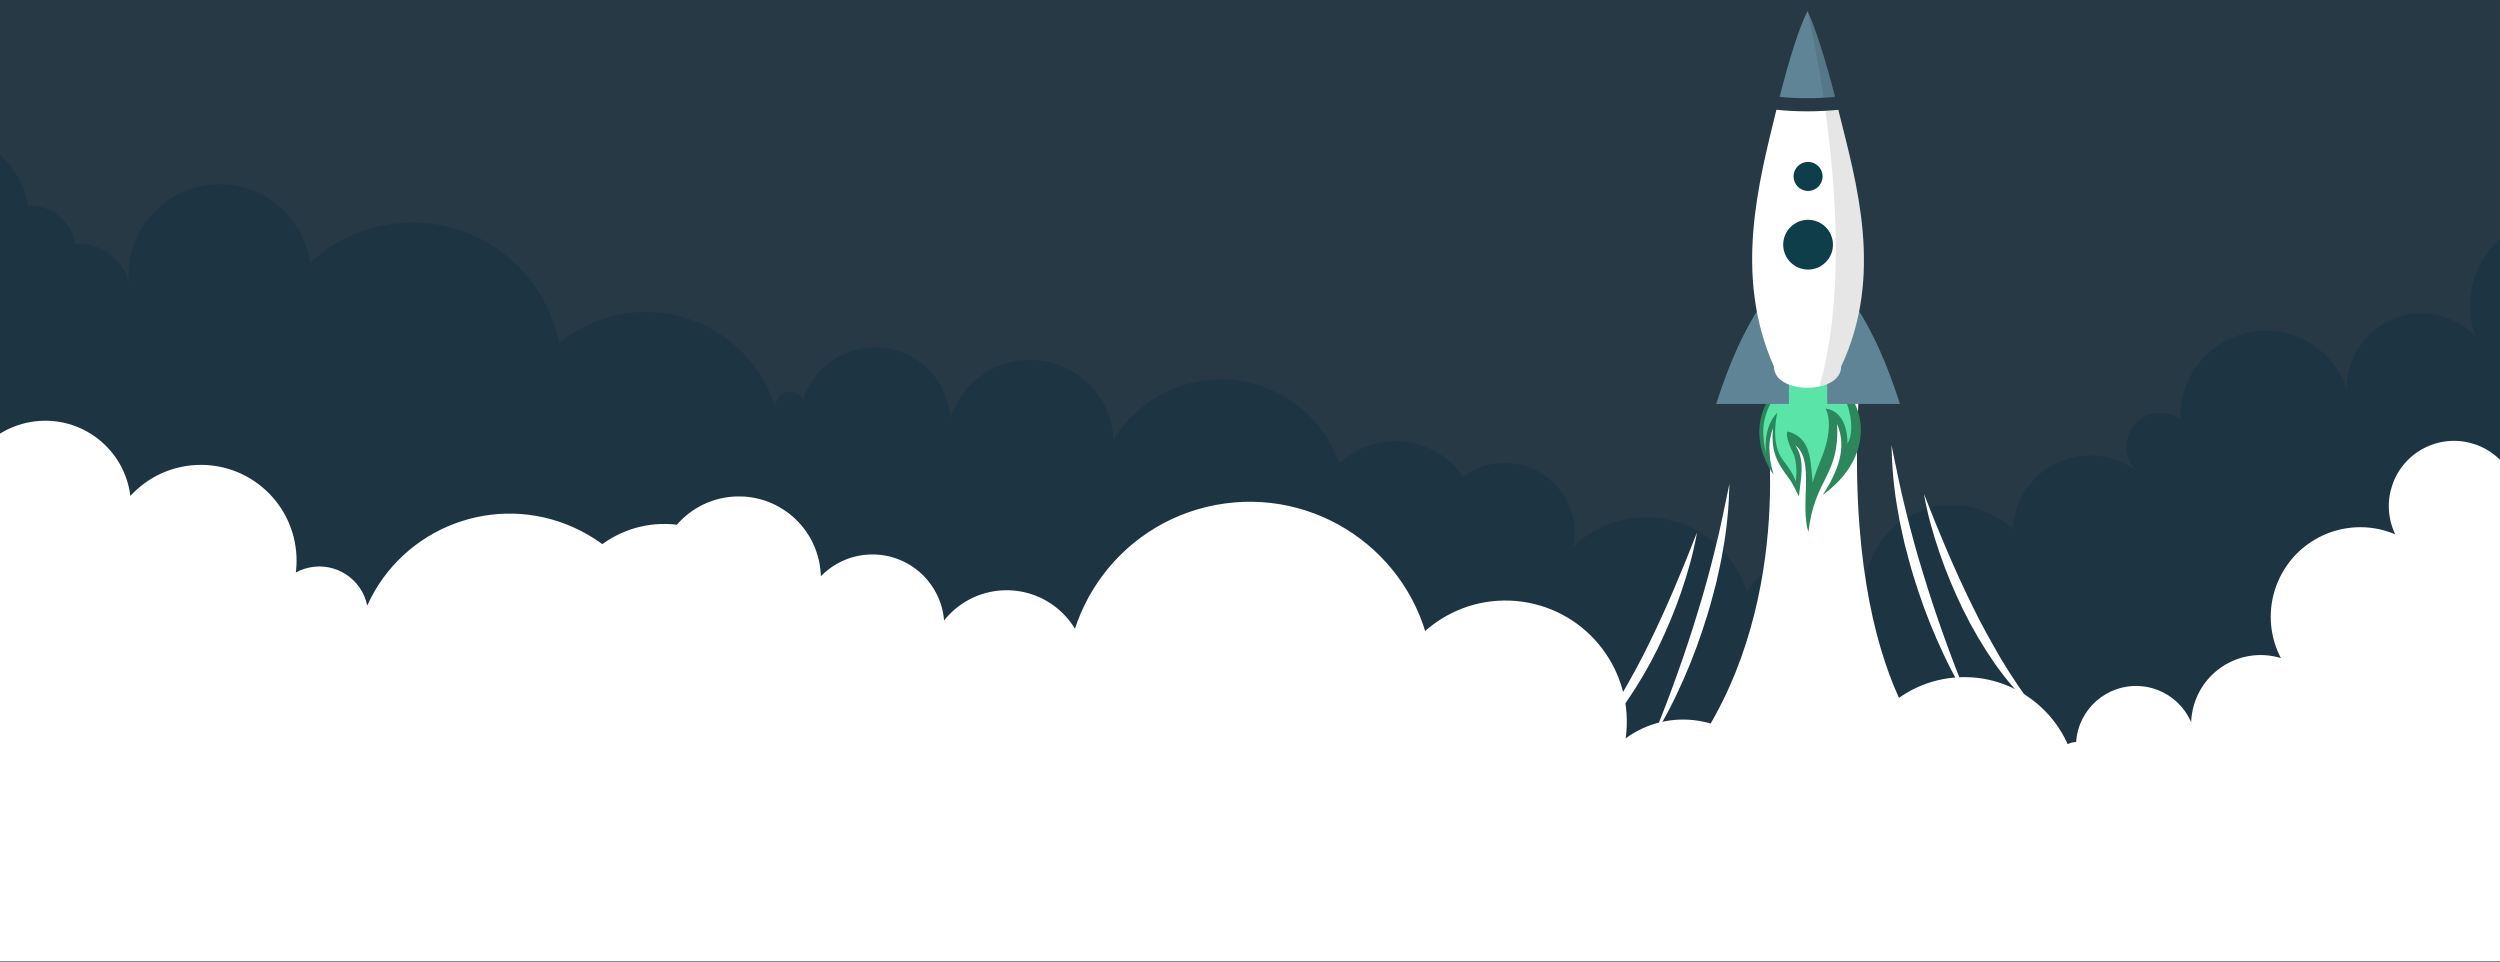
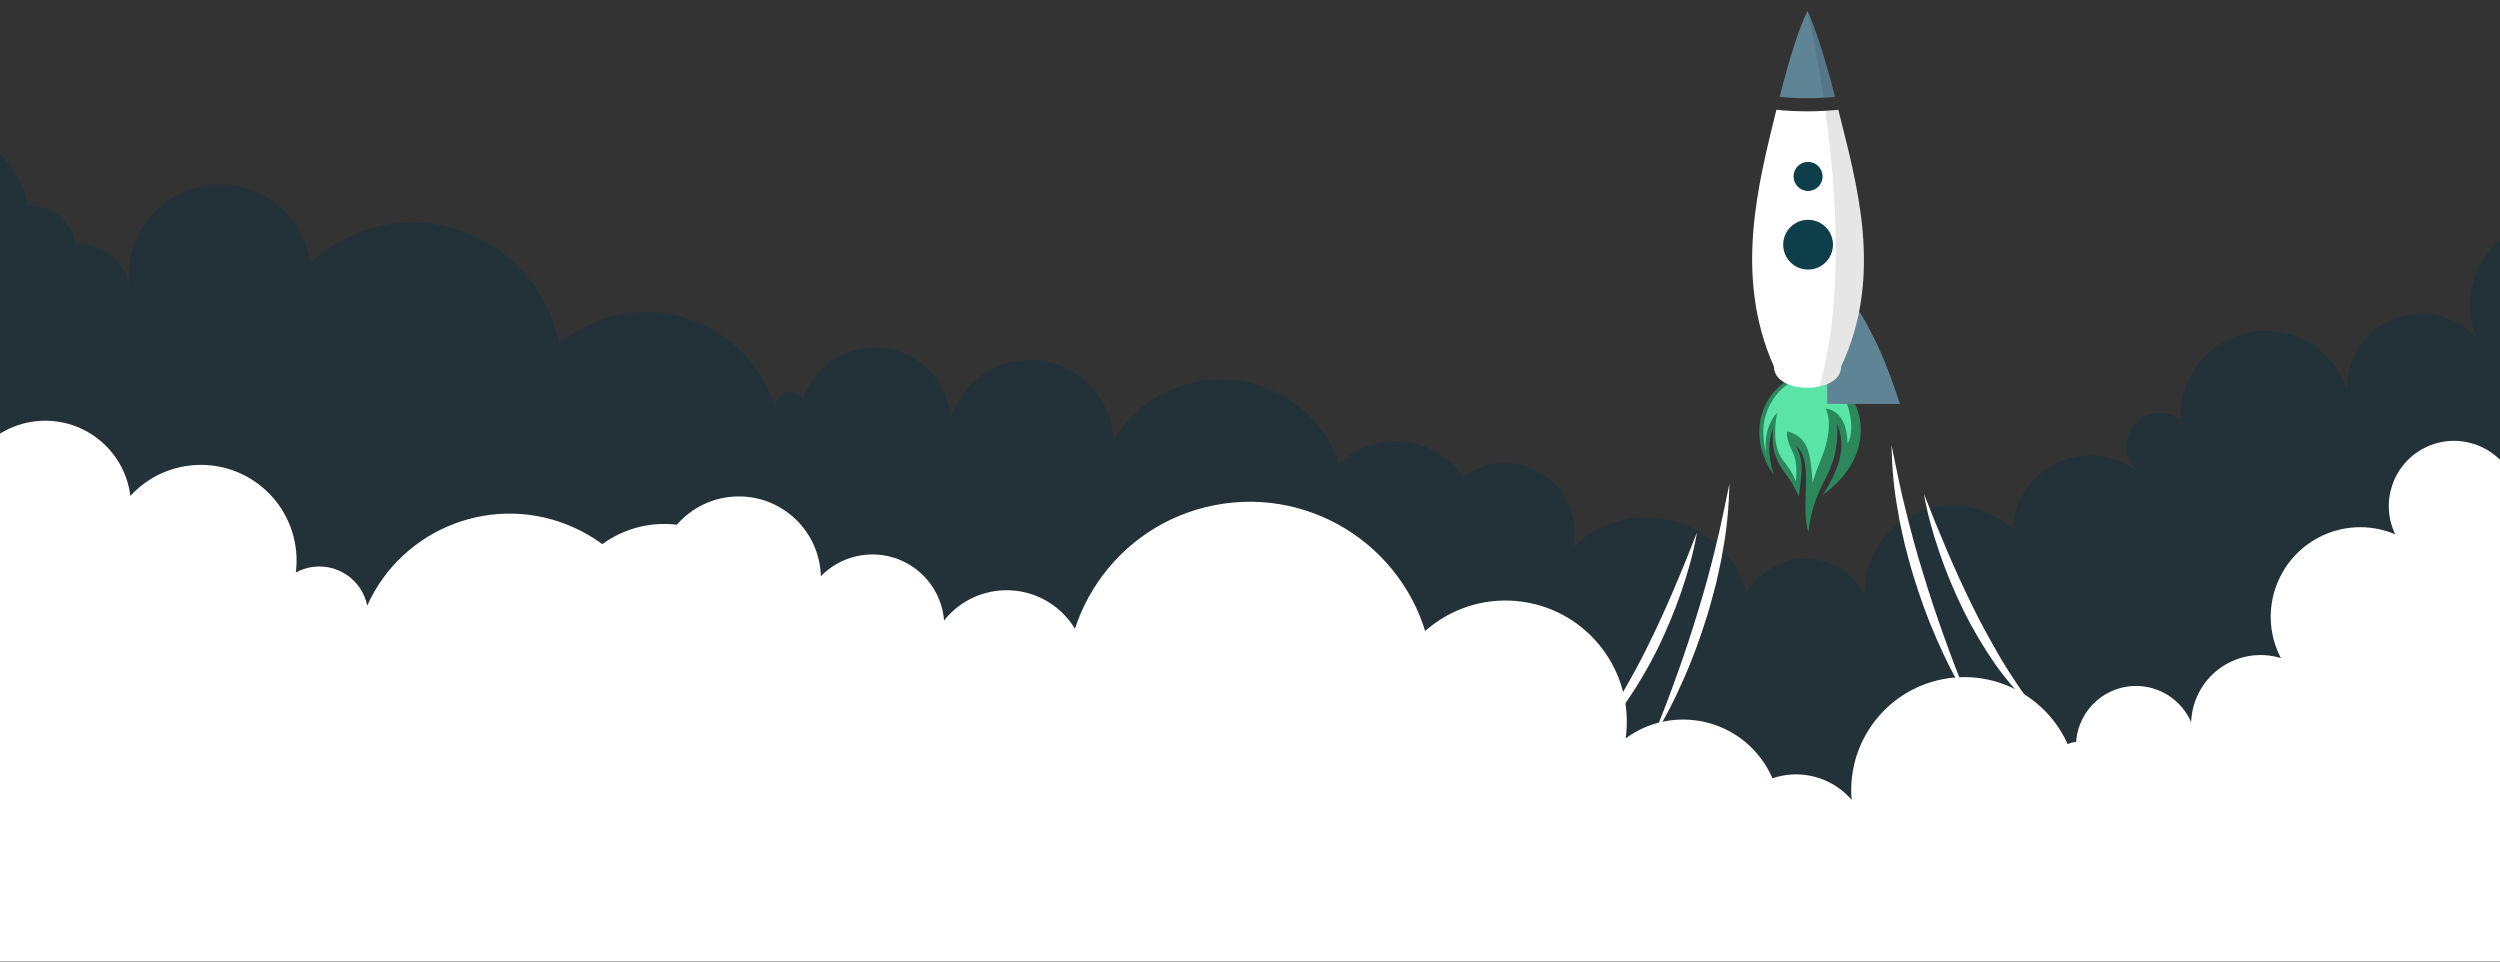
<svg xmlns="http://www.w3.org/2000/svg" width="390" height="150" fill="none">
  <rect width="100%" height="100%" fill="#333333" stroke="none" />
  <mask height="282" width="422" y="0" x="-19" maskUnits="userSpaceOnUse" id="mask0_9_159">
    <path id="svg_1" fill="white" d="m402.796,0l-421.735,0l0,281.183l421.735,0l0,-281.183z" />
  </mask>
  <g>
    <title>Layer 1</title>
-     <path stroke="null" id="svg_2" fill="#263944" d="m412.291,-1.805l-421.736,0l0,155.558l421.736,0l0,-155.558z" />
    <g id="svg_3" mask="url(#mask0_9_159)">
      <g id="svg_4" opacity="0.5">
        <path id="svg_5" fill="#13303f" d="m-31.835,33.852c0.867,-2.339 3.464,-3.534 5.807,-2.667c2.343,0.867 3.534,3.464 2.667,5.807c-1.359,-7.658 3.753,-14.969 11.41,-16.328c7.658,-1.359 14.968,3.753 16.327,11.411c4.03,-0.137 7.408,3.019 7.544,7.049c0.137,4.03 -3.019,7.409 -7.048,7.545c-0.48,-4.233 2.562,-8.049 6.795,-8.529c4.233,-0.48 8.048,2.562 8.528,6.795c-1.082,-7.779 4.346,-14.961 12.125,-16.043c7.779,-1.082 14.96,4.347 16.042,12.126c9.395,-8.814 24.156,-8.345 32.969,1.051c8.813,9.396 8.345,24.158 -1.05,32.972c-2.894,-11.305 3.925,-22.814 15.226,-25.708c11.305,-2.894 22.813,3.925 25.707,15.227c-0.614,-1.125 -0.2,-2.535 0.925,-3.148c1.125,-0.613 2.534,-0.199 3.147,0.925c2.015,-6.193 8.673,-9.579 14.863,-7.56c6.193,2.015 9.578,8.673 7.56,14.863c-0.278,-7.174 5.314,-13.211 12.492,-13.489c7.173,-0.277 13.21,5.316 13.487,12.493c5.581,-9.255 17.608,-12.231 26.863,-6.646c9.254,5.58 12.23,17.609 6.646,26.864c-4.003,-5.815 -2.538,-13.774 3.276,-17.781c5.815,-4.003 13.773,-2.538 17.779,3.277c4.846,-3.577 11.676,-2.55 15.257,2.296c3.577,4.847 2.55,11.677 -2.296,15.258c2.893,-8.603 12.219,-13.235 20.821,-10.337c8.603,2.894 13.234,12.22 10.337,20.823c-2.671,-5.096 -0.703,-11.392 4.393,-14.063c5.096,-2.671 11.39,-0.703 14.061,4.394c-0.101,-7.581 5.963,-13.81 13.543,-13.907c7.579,-0.102 13.808,5.963 13.905,13.543c-5.1,-4.303 -5.748,-11.926 -1.444,-17.027c4.303,-5.1 11.925,-5.748 17.025,-1.445c-2.339,-1.738 -2.831,-5.042 -1.093,-7.385c1.737,-2.339 5.041,-2.831 7.384,-1.093c-0.273,-7.354 5.467,-13.536 12.82,-13.809c7.353,-0.274 13.535,5.467 13.808,12.821c-2.14,-6.065 1.039,-12.716 7.103,-14.856c6.064,-2.14 12.715,1.039 14.855,7.104c-4.979,-5.671 -4.417,-14.302 1.249,-19.281c5.666,-4.979 14.3,-4.417 19.279,1.25c1.788,-6.811 8.759,-10.884 15.569,-9.096c6.81,1.789 10.883,8.76 9.095,15.575c11.711,6.041 16.307,20.432 10.266,32.144c-6.041,11.712 -20.431,16.309 -32.142,10.268c9.477,-2.387 19.091,3.366 21.477,12.844c2.386,9.478 -3.366,19.093 -12.843,21.479c12.293,-2.241 24.078,5.909 26.319,18.203c2.242,12.294 -5.908,24.08 -18.201,26.322c1.141,7.182 -3.756,13.93 -10.937,15.071c-7.182,1.14 -13.929,-3.757 -15.07,-10.939c-0.953,10.735 -10.426,18.671 -21.165,17.718c-10.734,-0.953 -18.669,-10.427 -17.716,-21.167c-3.788,6.339 -11.992,8.405 -18.33,4.616c-6.338,-3.788 -8.404,-11.993 -4.616,-18.331c1.211,6.092 -2.741,12.013 -8.833,13.223c-6.092,1.211 -12.012,-2.741 -13.222,-8.834c-0.949,6.94 -7.345,11.798 -14.288,10.849c-6.939,-0.949 -11.797,-7.346 -10.848,-14.289c6.712,9.416 4.518,22.487 -4.893,29.2c-9.415,6.713 -22.485,4.522 -29.198,-4.893c-3.049,6.65 -10.914,9.568 -17.564,6.517c-6.65,-3.05 -9.567,-10.915 -6.518,-17.566c-1.456,12.989 -13.167,22.339 -26.155,20.882c-12.988,-1.457 -22.336,-13.169 -20.88,-26.158c1.961,7.897 -2.854,15.887 -10.754,17.848c-7.896,1.96 -15.885,-2.855 -17.846,-10.756c-0.695,6.479 -6.513,11.17 -12.991,10.474c-6.479,-0.695 -11.169,-6.514 -10.474,-12.993c4.171,4.468 3.933,11.474 -0.535,15.649c-4.467,4.175 -11.472,3.933 -15.647,-0.535c1.016,7.244 -4.037,13.938 -11.281,14.953c-7.244,1.016 -13.941,-4.038 -14.952,-11.282c-1.089,15.266 -14.343,26.759 -29.607,25.67c-15.264,-1.09 -26.757,-14.345 -25.667,-29.61c-3.046,6.803 -11.032,9.849 -17.834,6.799c-6.802,-3.046 -9.848,-11.033 -6.802,-17.836c4.288,4.148 4.401,10.986 0.254,15.274c-4.147,4.288 -10.985,4.401 -15.272,0.254c0.656,6.209 -3.842,11.774 -10.051,12.43c-6.209,0.656 -11.773,-3.843 -12.43,-10.052c-14.339,6.002 -30.83,-0.758 -36.831,-15.102c-6.002,-14.34 0.757,-30.832 15.1,-36.835c-5.619,-5.534 -5.689,-14.574 -0.156,-20.198c5.533,-5.62 14.573,-5.69 20.197,-0.156c-7.193,3.319 -15.717,0.175 -19.033,-7.018c-3.319,-7.194 -0.176,-15.719 7.017,-19.035c-11.598,-1.659 -19.654,-12.411 -17.994,-24.01c1.66,-11.598 12.41,-19.655 24.008,-17.995c-3.964,0.222 -7.361,-2.808 -7.583,-6.772c-0.223,-3.964 2.808,-7.362 6.771,-7.584l-0.004,-0.012z" />
      </g>
      <path id="svg_6" fill="white" d="m-20.679,53.988c4.545,-4.218 11.645,-3.952 15.862,0.59c4.217,4.545 3.952,11.645 -0.59,15.863c2.819,0.219 4.924,2.683 4.705,5.503c-0.219,2.819 -2.683,4.924 -5.502,4.705c-0.906,-7.33 4.299,-14.008 11.629,-14.914c7.33,-0.906 14.007,4.3 14.913,11.63c5.569,-6.081 15.011,-6.491 21.087,-0.922c6.076,5.569 6.49,15.012 0.922,21.089c-0.847,-4.128 1.812,-8.158 5.936,-9.006c4.128,-0.847 8.157,1.813 9.005,5.937c5.541,-12.267 19.974,-17.715 32.239,-12.173c12.265,5.541 17.713,19.975 12.172,32.242c-9.024,-1.074 -15.467,-9.263 -14.39,-18.289c1.074,-9.025 9.262,-15.469 18.287,-14.391c4.631,-5.338 12.71,-5.912 18.048,-1.285c5.338,4.628 5.916,12.712 1.285,18.051c-0.504,-6.171 4.092,-11.583 10.262,-12.087c6.17,-0.504 11.582,4.093 12.086,10.263c4.276,-5.389 12.109,-6.295 17.502,-2.019c5.389,4.276 6.295,12.114 2.019,17.504c-2.948,-15.555 7.271,-30.552 22.821,-33.5c15.553,-2.949 30.548,7.271 33.496,22.822c2.328,1.934 2.648,5.386 0.715,7.713c-1.933,2.328 -5.385,2.648 -7.712,0.715c1.421,-10.353 10.969,-17.593 21.321,-16.168c10.352,1.422 17.592,10.97 16.166,21.323c6.76,-4.952 16.257,-3.487 21.208,3.273c4.952,6.76 3.487,16.258 -3.272,21.21c-4.112,-4.781 -3.566,-11.99 1.214,-16.102c4.78,-4.112 11.988,-3.566 16.1,1.215c-0.828,-9.713 6.369,-18.258 16.081,-19.086c9.712,-0.828 18.256,6.37 19.083,16.082c-1.663,0.039 -3.041,-1.277 -3.081,-2.94c-0.039,-1.664 1.277,-3.043 2.941,-3.082c0.344,-5.163 4.807,-9.068 9.965,-8.724c5.163,0.344 9.068,4.807 8.724,9.966c-2.187,-5.573 0.555,-11.864 6.127,-14.055c5.572,-2.187 11.863,0.555 14.054,6.127c-7.099,-3.014 -10.415,-11.212 -7.4,-18.312c3.015,-7.099 11.211,-10.415 18.31,-7.4c-2.432,-5.065 -0.3,-11.146 4.764,-13.579c5.065,-2.433 11.145,-0.301 13.578,4.765c-3.983,-8.756 -0.117,-19.082 8.634,-23.069c8.755,-3.984 19.079,-0.117 23.066,8.634c16.151,0.145 29.124,13.357 28.979,29.509c-0.144,16.152 -13.355,29.126 -29.506,28.981c8.903,-0.156 16.249,6.936 16.405,15.84c0.156,8.904 -6.935,16.25 -15.839,16.407c12.895,-4.921 27.339,1.546 32.259,14.445c4.921,12.896 -1.546,27.342 -14.444,32.262c1.148,10.244 -6.225,19.48 -16.467,20.628c-10.243,1.148 -19.478,-6.225 -20.626,-16.469c-2.503,9.291 -12.067,14.794 -21.357,12.286c-9.289,-2.503 -14.792,-12.067 -12.285,-21.358c-1.425,9.092 -9.953,15.305 -19.044,13.88c-9.091,-1.426 -15.304,-9.955 -13.878,-19.046c1.558,2.827 0.527,6.385 -2.3,7.943c-2.828,1.558 -6.385,0.527 -7.943,-2.3c3.866,15.227 -5.342,30.703 -20.567,34.57c-15.226,3.866 -30.701,-5.343 -34.567,-20.57c1.031,2.172 0.109,4.765 -2.062,5.796c-2.171,1.031 -4.764,0.109 -5.795,-2.058c-4.764,9.208 -16.088,12.813 -25.296,8.049c-9.208,-4.765 -12.812,-16.09 -8.048,-25.299c3.932,9.736 -0.774,20.811 -10.505,24.744c-9.735,3.933 -20.813,-0.773 -24.742,-10.505c2.343,5.487 -0.21,11.837 -5.697,14.176c-5.486,2.343 -11.836,-0.211 -14.175,-5.698c-2.761,11.314 -14.171,18.246 -25.484,15.485c-11.312,-2.761 -18.244,-14.173 -15.483,-25.486c2.96,3.331 2.663,8.431 -0.668,11.391c-3.33,2.961 -8.43,2.664 -11.39,-0.667c-4.967,6.893 -14.581,8.455 -21.474,3.487c-6.892,-4.967 -8.454,-14.582 -3.487,-21.475c4.678,12.602 -1.746,26.615 -14.347,31.293c-12.601,4.679 -26.612,-1.746 -31.291,-14.348c0.859,4.718 -2.265,9.24 -6.982,10.099c-4.717,0.859 -9.239,-2.265 -10.098,-6.983c-4.858,8.842 -15.964,12.068 -24.804,7.21c-8.841,-4.859 -12.066,-15.965 -7.209,-24.807c2.355,11.556 -5.1,22.834 -16.655,25.189c-11.555,2.355 -22.832,-5.1 -25.187,-16.656c-12.012,-2.058 -20.079,-13.465 -18.017,-25.478c2.058,-12.013 13.464,-20.081 25.476,-18.019c-5.154,-2.437 -7.361,-8.592 -4.924,-13.751c2.437,-5.155 8.591,-7.361 13.749,-4.925c-3.358,-1.179 -5.123,-4.858 -3.944,-8.216c1.179,-3.359 4.858,-5.124 8.216,-3.945c-9.919,2.894 -20.302,-2.8 -23.195,-12.719c-2.894,-9.92 2.8,-20.304 12.719,-23.198c-12.652,-2.101 -21.204,-14.059 -19.107,-26.712c2.097,-12.654 14.058,-21.206 26.71,-19.109l-0.004,0.008z" />
-       <path id="svg_7" fill="white" d="m275.461,64.673c0,0 4.991,30.625 -12.214,53.678l11.699,14.798l19.954,0.343l5.506,-6.537l3.749,-6.881c0,0 -16.569,-11.271 -14.245,-57.205l-7.482,-8.776l-6.967,10.58z" />
      <path id="svg_8" fill="#2D875C" d="m276.695,74.081c-0.015,-0.051 -0.031,-0.098 -0.051,-0.149c-0.905,-3.194 -0.757,-5.053 -0.074,-7.154c-0.261,3.632 0.449,5.131 2.644,8.064c0.609,0.816 1.25,2.41 1.417,2.582c0.282,-2.828 1.02,-5.577 -0.542,-7.94c-0.032,-0.047 -0.047,-0.07 -0.047,-0.07c0,0 0.011,0.027 0.058,0.062c3.031,2.457 0.652,9.143 2.004,13.536c1.011,-8.545 4.904,-8.767 4.482,-16.859c1.633,3.784 0.012,7.541 -2.218,11.044c10.149,-7.342 5.659,-18.421 -1.538,-18.823c-6.205,-0.348 -11.559,7.939 -6.135,15.711l0,-0.004z" />
      <g id="svg_9">
        <path id="svg_10" fill="#5AE4A7" d="m277.258,64.368c-2.363,2.461 -1.758,6.346 -1.758,6.346c0,0 -0.32,-1.031 -0.425,-2.933c-0.231,-4.174 2.932,-9.052 7.372,-8.794c2.515,0.144 4.522,1.659 5.268,3.077c1.086,2.066 1.539,5.585 0.48,7.131c0,0 0.254,-4.96 -3.409,-5.452c0,0 1.023,1.465 0.207,5.081c-0.527,2.351 -1.429,3.652 -2.218,6.452c-0.382,-3.382 -0.144,-7.006 -3.928,-7.971c0,0 -0.512,0.574 0.878,3.374c0.735,1.484 0.481,4.046 0.41,4.444c0,0 -0.292,-1.23 -1.925,-3.253c-2.163,-2.683 -0.952,-7.494 -0.952,-7.494l0,-0.008z" />
      </g>
      <path id="svg_11" fill="#5F8496" d="m286.266,15.118c-0.578,0.055 -1.171,0.106 -1.784,0.133c-0.816,0.051 -1.652,0.07 -2.503,0.07c-1.508,0 -2.992,-0.07 -4.354,-0.203c1.542,-6.076 3.053,-10.86 4.354,-13.395c0,0 0,0.008 0.007,0.016c1.27,2.768 2.761,7.494 4.284,13.379l-0.004,0z" />
-       <path id="svg_12" fill="#5F8496" d="m279.073,42.787c0,0 -6.002,3.421 -11.34,20.222l11.34,0l0,-20.222z" />
      <path id="svg_13" fill="#5F8496" d="m285.044,42.787c0,0 6.002,3.421 11.34,20.222l-11.34,0l0,-20.222z" />
      <path id="svg_14" fill="white" d="m287.211,57.186c0,1.676 -1.515,2.715 -3.389,3.113c-3.062,0.664 -7.088,-0.375 -7.088,-3.113c-6.318,-14.176 -2.405,-28.622 0.383,-40.064c1.507,0.16 3.151,0.246 4.854,0.246c0.664,0 1.652,-0.016 2.796,-0.082c0.628,-0.035 1.312,-0.082 2.007,-0.153c2.819,11.365 7.158,25.791 0.433,40.057l0.004,-0.004z" />
      <path id="svg_15" fill="#0D3E49" d="m285.942,38.171c0,2.144 -1.738,3.882 -3.881,3.882c-2.144,0 -3.882,-1.738 -3.882,-3.882c0,-2.144 1.738,-3.882 3.882,-3.882c2.143,0 3.881,1.738 3.881,3.882z" />
      <path id="svg_16" fill="#0D3E49" d="m284.322,27.521c0,1.25 -1.016,2.266 -2.265,2.266c-1.25,0 -2.265,-1.016 -2.265,-2.266c0,-1.249 1.015,-2.265 2.265,-2.265c1.249,0 2.265,1.016 2.265,2.265z" />
      <g id="svg_17" opacity="0.1">
        <path id="svg_18" fill="black" d="m284.478,15.251c-1.16,-7.815 -2.429,-13.212 -2.499,-13.512c1.269,2.768 2.76,7.494 4.283,13.379c-0.578,0.055 -1.171,0.106 -1.784,0.133z" />
      </g>
      <g id="svg_19" opacity="0.1">
        <path id="svg_20" fill="black" d="m287.211,57.186c0,1.676 -1.515,2.714 -3.389,3.113c3.85,-13.22 2.659,-30.626 0.949,-43.017c0.628,-0.035 1.312,-0.082 2.007,-0.153c2.819,11.365 7.158,25.791 0.433,40.057z" />
      </g>
      <path id="svg_21" fill="white" d="m257.928,114.942c2.581,-6.424 4.936,-12.876 6.92,-19.448c1.027,-3.277 1.917,-6.589 2.733,-9.924c0.855,-3.331 1.484,-6.709 2.21,-10.103c-0.078,3.46 -0.375,6.94 -1.015,10.353c-0.25,1.722 -0.695,3.406 -1.047,5.108c-0.445,1.68 -0.87,3.367 -1.386,5.026c-1.027,3.32 -2.198,6.596 -3.6,9.771c-1.386,3.179 -2.941,6.296 -4.811,9.221l-0.004,-0.004z" />
      <path id="svg_22" fill="white" d="m264.734,83.051c-0.539,3.152 -1.417,6.237 -2.452,9.26c-1.031,3.026 -2.284,5.979 -3.678,8.865c-1.418,2.874 -3.046,5.651 -4.87,8.287c-1.839,2.628 -3.944,5.077 -6.303,7.229c1.879,-2.59 3.663,-5.183 5.28,-7.893c1.585,-2.726 3.124,-5.475 4.495,-8.314c2.788,-5.659 5.213,-11.494 7.532,-17.434l-0.004,0z" />
      <path id="svg_23" fill="white" d="m306.931,108.912c-1.874,-2.921 -3.424,-6.041 -4.814,-9.22c-1.402,-3.179 -2.578,-6.452 -3.601,-9.771c-0.515,-1.66 -0.941,-3.347 -1.386,-5.026c-0.352,-1.703 -0.797,-3.382 -1.047,-5.109c-0.64,-3.413 -0.937,-6.893 -1.015,-10.353c0.726,3.394 1.351,6.772 2.206,10.103c0.817,3.336 1.707,6.651 2.734,9.924c1.984,6.573 4.338,13.02 6.919,19.448l0.004,0.004z" />
      <path id="svg_24" fill="white" d="m300.125,77.021c2.32,5.944 4.741,11.775 7.533,17.434c1.37,2.839 2.909,5.588 4.49,8.314c1.617,2.71 3.405,5.304 5.284,7.893c-2.359,-2.152 -4.468,-4.601 -6.303,-7.229c-1.823,-2.64 -3.452,-5.413 -4.869,-8.287c-1.394,-2.886 -2.648,-5.838 -3.679,-8.865c-1.035,-3.023 -1.913,-6.108 -2.452,-9.26l-0.004,0z" />
    </g>
  </g>
</svg>